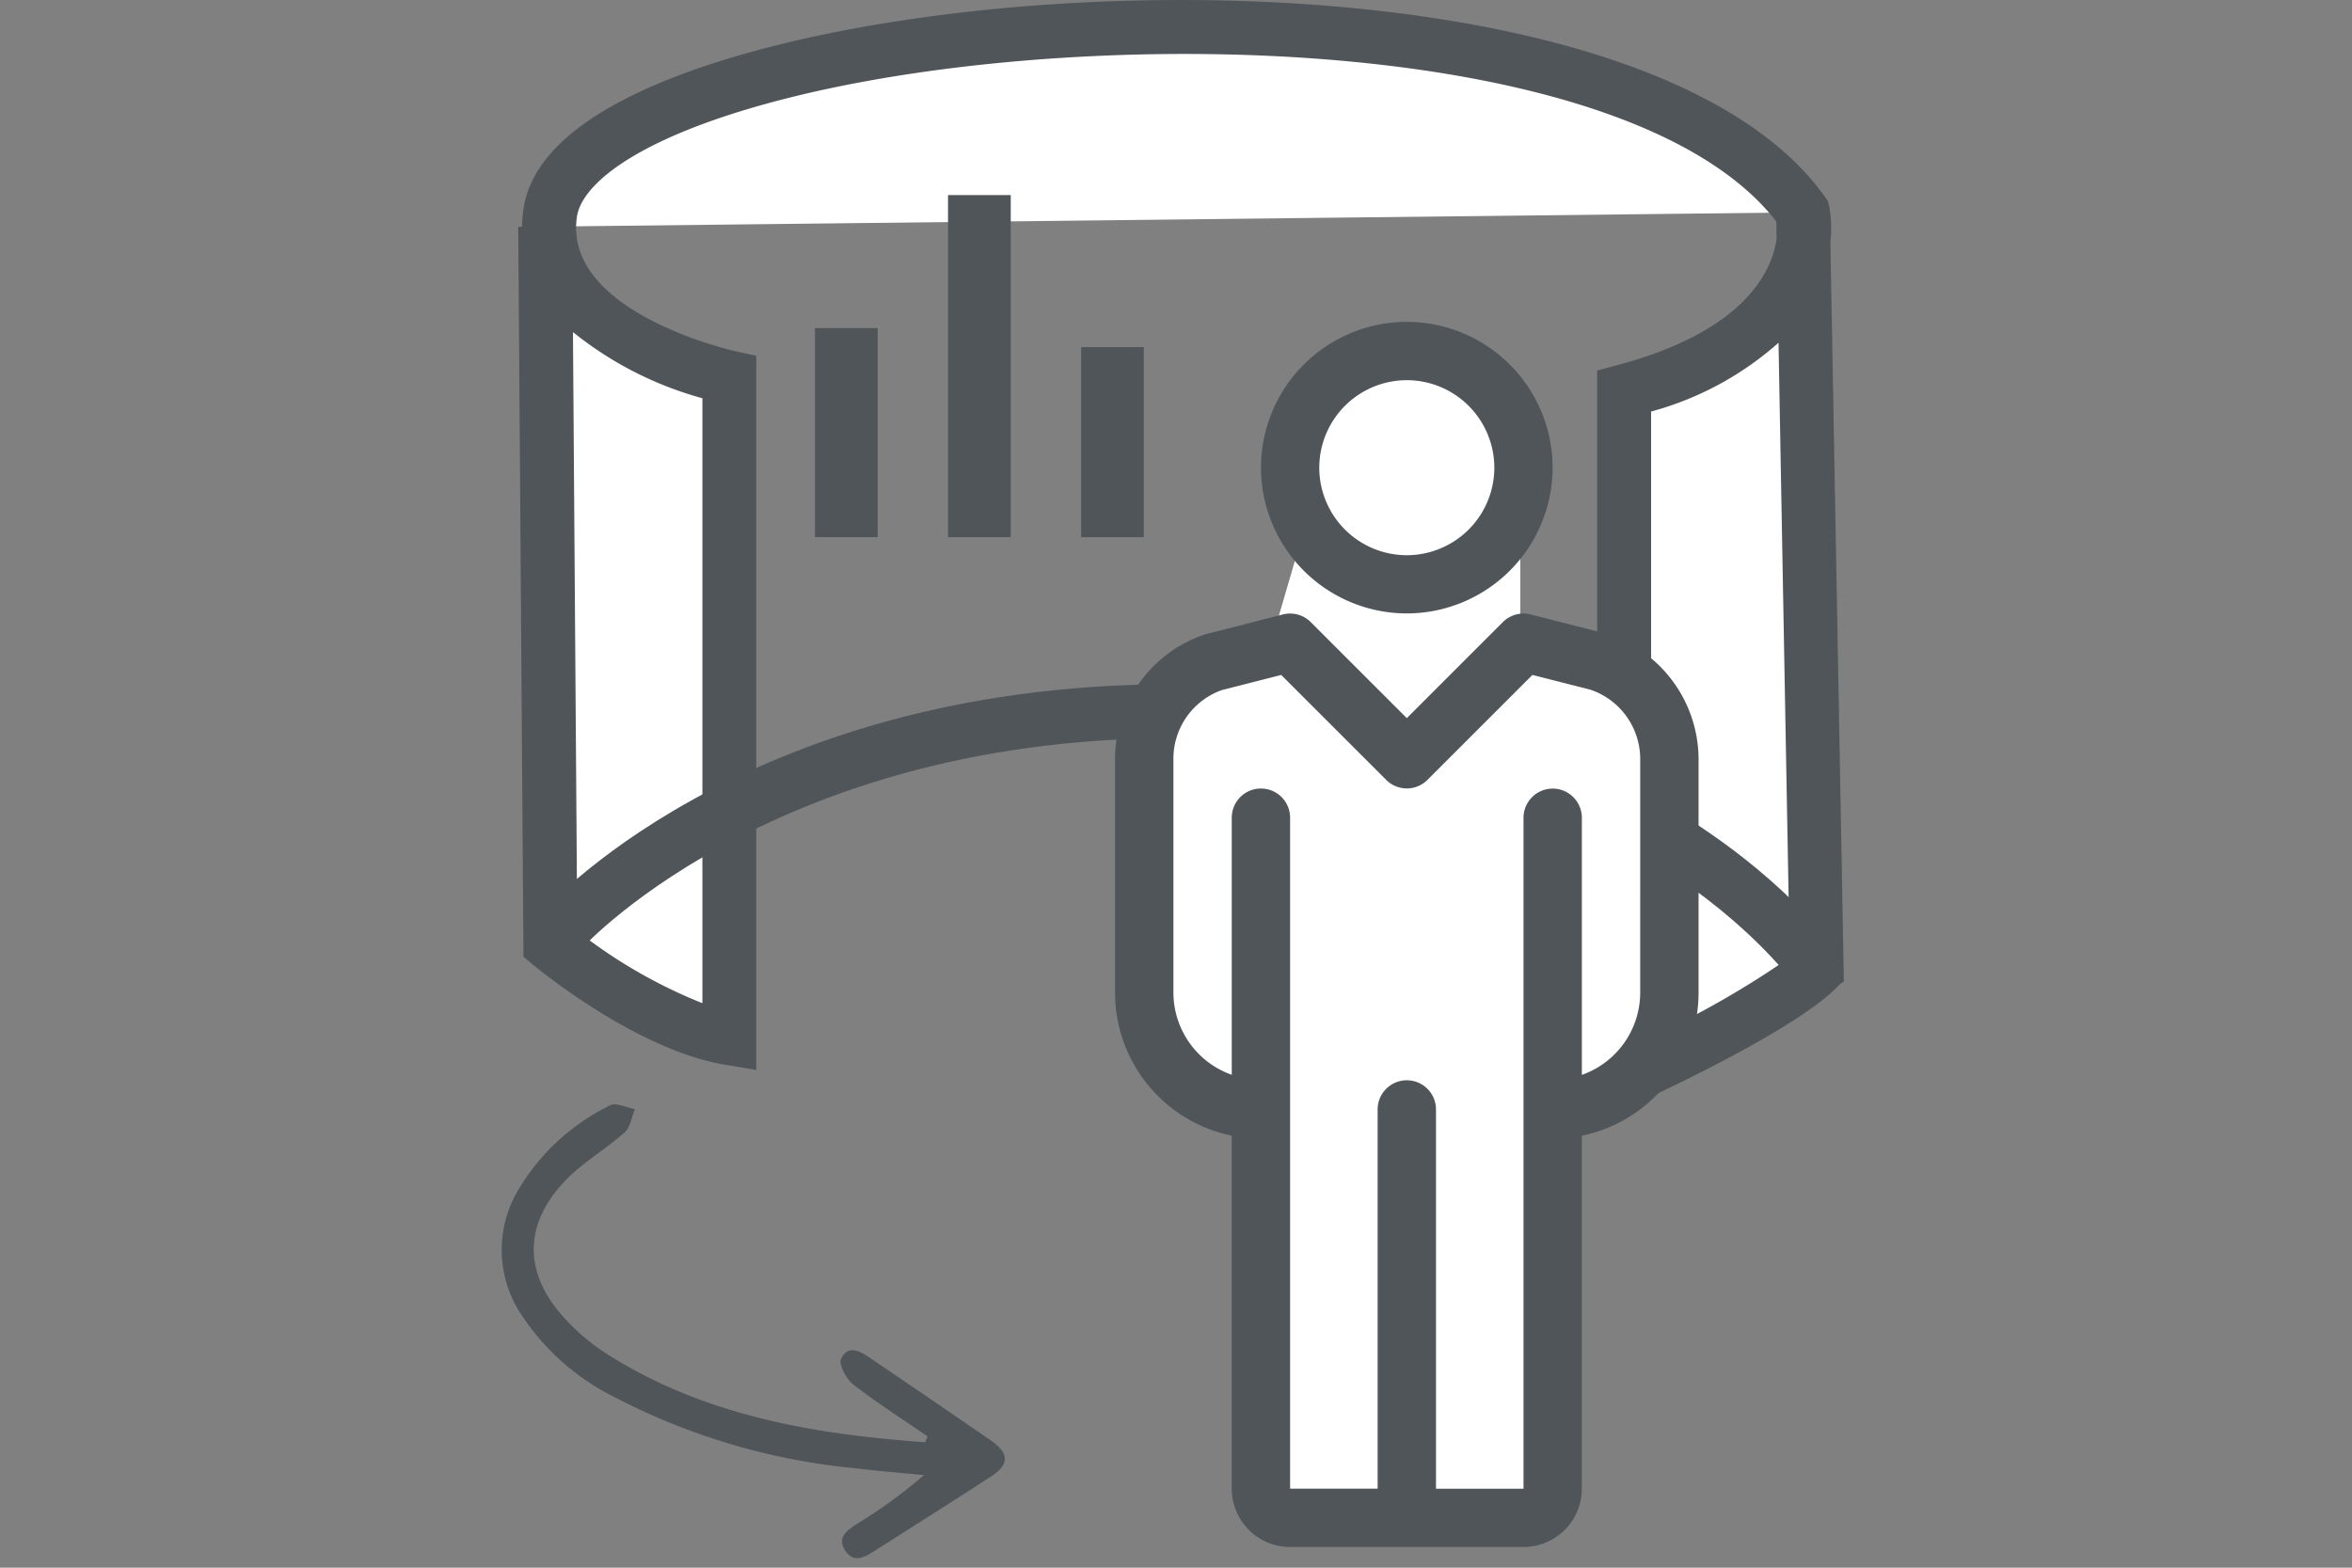
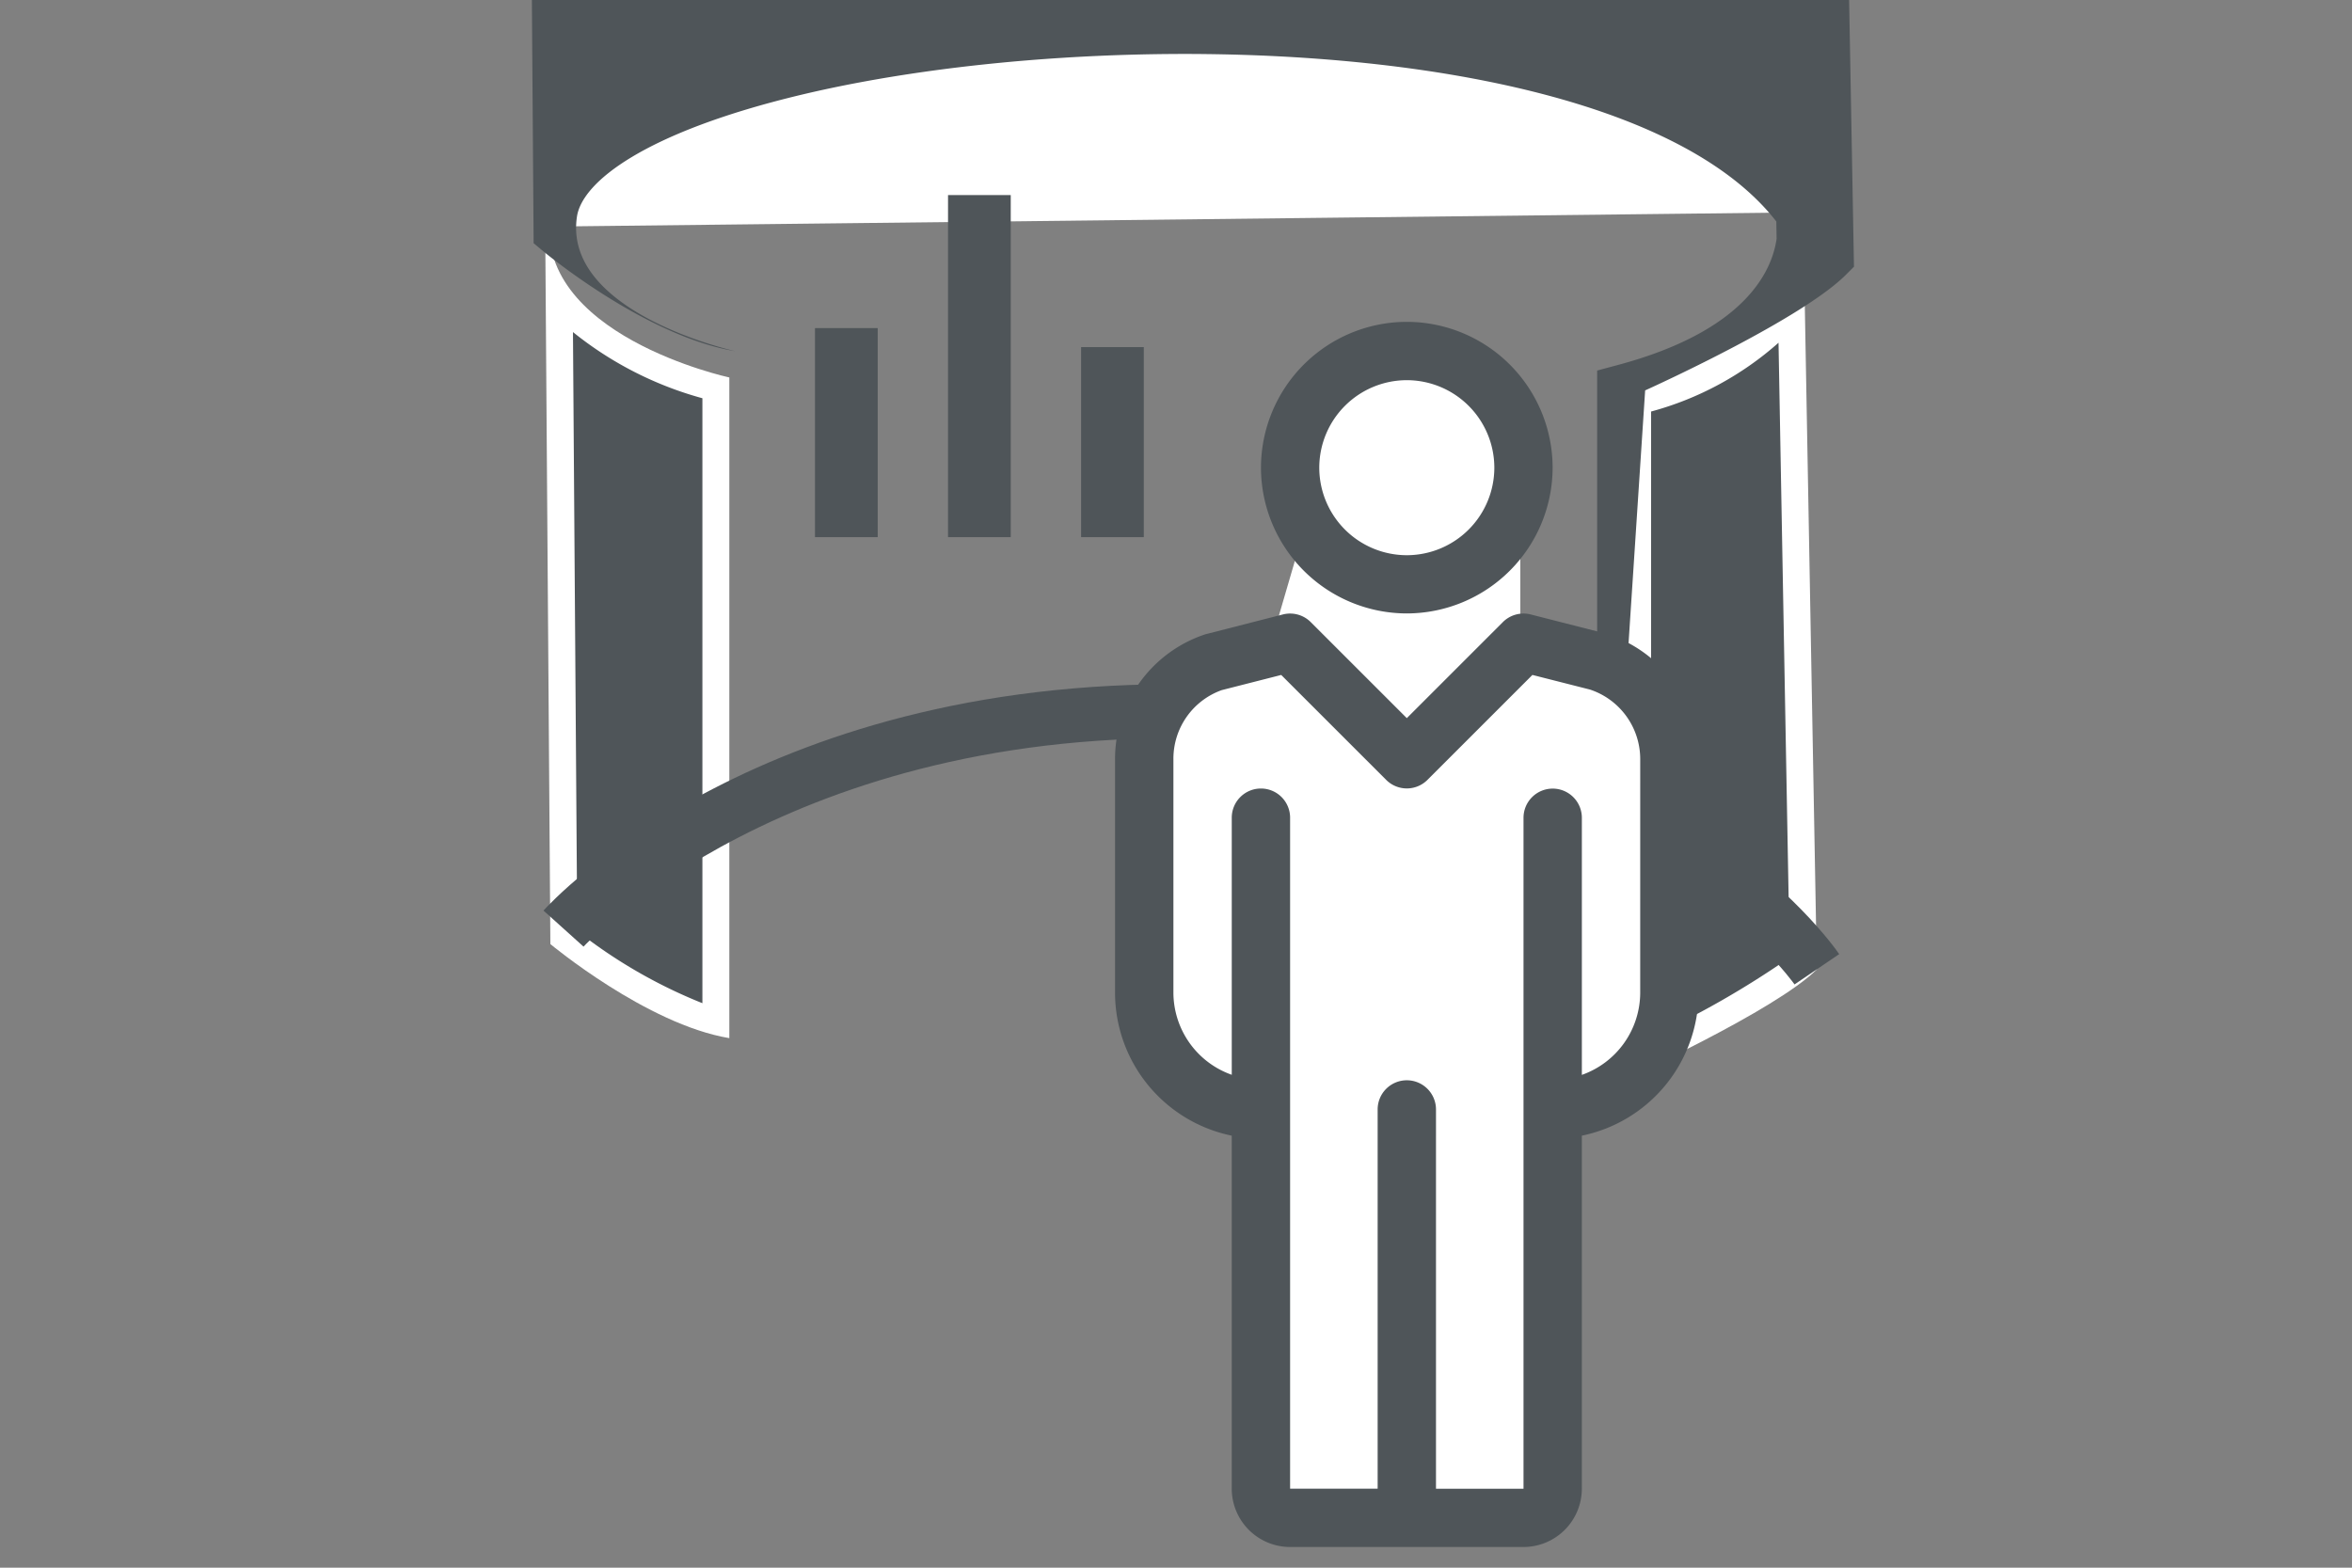
<svg xmlns="http://www.w3.org/2000/svg" width="150" height="100" viewBox="0 0 150 100">
  <rect x="0" y="0" width="150" height="100" fill="#808080" stroke="none" />
  <defs>
    <clipPath id="clip-path">
      <rect id="Rectangle_5706" data-name="Rectangle 5706" width="150" height="100" transform="translate(325 893)" fill="#fff" stroke="#707070" stroke-width="1" />
    </clipPath>
  </defs>
  <g id="icon01" transform="translate(-325 -893)" clip-path="url(#clip-path)">
    <g id="Group_6623" data-name="Group 6623" transform="translate(358.052 893)">
-       <path id="Path_30613" data-name="Path 30613" d="M966.306,330.281c-.1-.16-10.1-16.183-38.36-17.066-28.375-.9-42.518,14.366-42.652,14.516l-.815-1.662c.571-.635,14.292-15.547,43.524-14.636,29.286.913,39.416,17.236,39.833,17.929Z" transform="translate(-883.284 -266.754)" fill="#4f5559" />
      <g id="Group_6669" data-name="Group 6669" transform="translate(0 0)">
        <g id="Group_6668" data-name="Group 6668" transform="translate(0 0)">
          <path id="Path_30629" data-name="Path 30629" d="M932.936,254.828l.33,45.764s6.145,5.122,11.413,6V264.449s-12.608-2.725-11.413-10.536c1.976-12.912,66.724-18.436,79.894,0,0,0,1.755,7.9-11.415,11.415v43.9s9.657-4.391,12.292-7.023l-.877-48.289" transform="translate(-931.218 -240.371)" fill="#fff" />
-           <path id="Path_30630" data-name="Path 30630" d="M1000.745,312.6V264.717l1.276-.342c8.208-2.187,9.883-6.037,10.168-8.067l-.019-1.1c-9.19-11.815-42.751-12.718-62.18-8.083-10.039,2.4-13.971,5.578-14.307,7.759-.935,6.117,9.969,8.571,10.079,8.595l1.353.294,0,45.557-2-.334c-5.662-.944-11.965-6.154-12.233-6.374l-.612-.511-.334-46.561.244,0a9.247,9.247,0,0,1,.1-1.186c.858-5.617,9.668-8.856,16.9-10.584,21.074-5.029,56.4-3.714,66.086,9.845l.2.285.078.342a7.518,7.518,0,0,1,.074,2.237l.858,47.122-.518.518c-2.775,2.773-11.777,6.91-12.8,7.372Zm3.439-45.272v39.887a57.631,57.631,0,0,0,8.841-5.063l-.714-39.208A20.142,20.142,0,0,1,1004.183,267.332ZM935.7,300.465a32.288,32.288,0,0,0,7.981,4.608V266.484a22.656,22.656,0,0,1-8.255-4.221Z" transform="translate(-931.937 -241.081)" fill="#4f5559" />
+           <path id="Path_30630" data-name="Path 30630" d="M1000.745,312.6V264.717l1.276-.342c8.208-2.187,9.883-6.037,10.168-8.067l-.019-1.1c-9.19-11.815-42.751-12.718-62.18-8.083-10.039,2.4-13.971,5.578-14.307,7.759-.935,6.117,9.969,8.571,10.079,8.595c-5.662-.944-11.965-6.154-12.233-6.374l-.612-.511-.334-46.561.244,0a9.247,9.247,0,0,1,.1-1.186c.858-5.617,9.668-8.856,16.9-10.584,21.074-5.029,56.4-3.714,66.086,9.845l.2.285.078.342a7.518,7.518,0,0,1,.074,2.237l.858,47.122-.518.518c-2.775,2.773-11.777,6.91-12.8,7.372Zm3.439-45.272v39.887a57.631,57.631,0,0,0,8.841-5.063l-.714-39.208A20.142,20.142,0,0,1,1004.183,267.332ZM935.7,300.465a32.288,32.288,0,0,0,7.981,4.608V266.484a22.656,22.656,0,0,1-8.255-4.221Z" transform="translate(-931.937 -241.081)" fill="#4f5559" />
        </g>
        <path id="Path_30631" data-name="Path 30631" d="M1012.659,285.615c-.1-.144-10.479-14.834-37.26-15.672-26.875-.844-39.84,13.118-39.971,13.261l-2.555-2.3c.561-.626,14.073-15.29,42.634-14.4,28.641.894,39.548,16.514,40,17.178Z" transform="translate(-931.264 -222.82)" fill="#4f5559" />
      </g>
    </g>
    <line id="Line_632" data-name="Line 632" y2="13.334" transform="translate(378.976 913.929)" fill="none" stroke="#4f5559" stroke-width="4" />
    <line id="Line_633" data-name="Line 633" y2="21.82" transform="translate(387.461 905.443)" fill="none" stroke="#4f5559" stroke-width="4" />
    <line id="Line_634" data-name="Line 634" y2="12.122" transform="translate(395.947 915.141)" fill="none" stroke="#4f5559" stroke-width="4" />
-     <path id="Path_30614" data-name="Path 30614" d="M910.372,347.042c-1.592-1.095-3.227-2.136-4.752-3.32-.44-.344-.931-1.284-.758-1.635.469-.954,1.266-.44,1.913,0,2.555,1.739,5.116,3.47,7.655,5.232,1.168.811,1.163,1.526-.007,2.286-2.473,1.6-4.964,3.179-7.453,4.759-.624.4-1.33.788-1.858-.053s.144-1.287.767-1.689a32.02,32.02,0,0,0,4.271-3.108c-1.491-.146-2.987-.26-4.472-.446a41.711,41.711,0,0,1-15.349-4.57,15.158,15.158,0,0,1-5.811-5.143,7.459,7.459,0,0,1-.2-8.108,13.853,13.853,0,0,1,5.811-5.319c.378-.2,1.047.144,1.582.239-.212.506-.291,1.163-.66,1.493-1.237,1.1-2.726,1.942-3.848,3.138-2.6,2.773-2.573,5.845-.025,8.659a13.421,13.421,0,0,0,2.7,2.3c6.207,3.96,13.186,5.148,20.342,5.661Z" transform="translate(-526.219 637.58)" fill="#4f5559" />
    <g id="Group_7091" data-name="Group 7091">
      <path id="Path_31236" data-name="Path 31236" d="M406.093,988.118l-.81-25.095-7.124-2.914v-22.5l7.933-3.725,2.267-7.771v-8.743l6.314-1.619,6.476,4.21.81,6.152v7.771l7.934,3.725,1.619,4.371v17l-7.286,5.666v23.476l-3.076,2.429H406.9Z" fill="#fff" />
      <g id="Group_7090" data-name="Group 7090" transform="translate(396.112 913.53)">
        <path id="Path_31234" data-name="Path 31234" d="M-645.394,1471.156l-4.822-1.23a1.863,1.863,0,0,0-1.775.487l-6.127,6.127-6.128-6.127a1.863,1.863,0,0,0-1.775-.487l-4.947,1.266a8.386,8.386,0,0,0-5.758,7.98v14.886a9.319,9.319,0,0,0,7.443,9.115v22.517a3.725,3.725,0,0,0,3.721,3.721h14.886a3.725,3.725,0,0,0,3.721-3.721v-22.517a9.319,9.319,0,0,0,7.444-9.115v-14.886A8.418,8.418,0,0,0-645.394,1471.156Zm2.161,22.9a5.573,5.573,0,0,1-3.721,5.24v-16.4a1.861,1.861,0,0,0-1.86-1.861,1.861,1.861,0,0,0-1.861,1.861v42.8h-5.582V1501.5a1.861,1.861,0,0,0-1.861-1.86,1.86,1.86,0,0,0-1.86,1.86v24.19h-5.583v-42.8a1.861,1.861,0,0,0-1.861-1.861,1.861,1.861,0,0,0-1.86,1.861v16.4a5.573,5.573,0,0,1-3.721-5.24v-14.886a4.645,4.645,0,0,1,3.081-4.411l3.794-.968,6.695,6.694a1.861,1.861,0,0,0,2.631,0l6.695-6.695,3.67.933a4.67,4.67,0,0,1,3.205,4.446Z" transform="translate(676.726 -1451.261)" fill="#4f5559" />
        <path id="Path_31235" data-name="Path 31235" d="M-656.715,1448.453a9.314,9.314,0,0,0-9.3,9.3,9.315,9.315,0,0,0,9.3,9.3,9.315,9.315,0,0,0,9.3-9.3A9.314,9.314,0,0,0-656.715,1448.453Zm0,14.886a5.588,5.588,0,0,1-5.582-5.583,5.588,5.588,0,0,1,5.582-5.582,5.589,5.589,0,0,1,5.583,5.582A5.589,5.589,0,0,1-656.715,1463.339Z" transform="translate(675.322 -1448.453)" fill="#4f5559" />
      </g>
    </g>
  </g>
</svg>